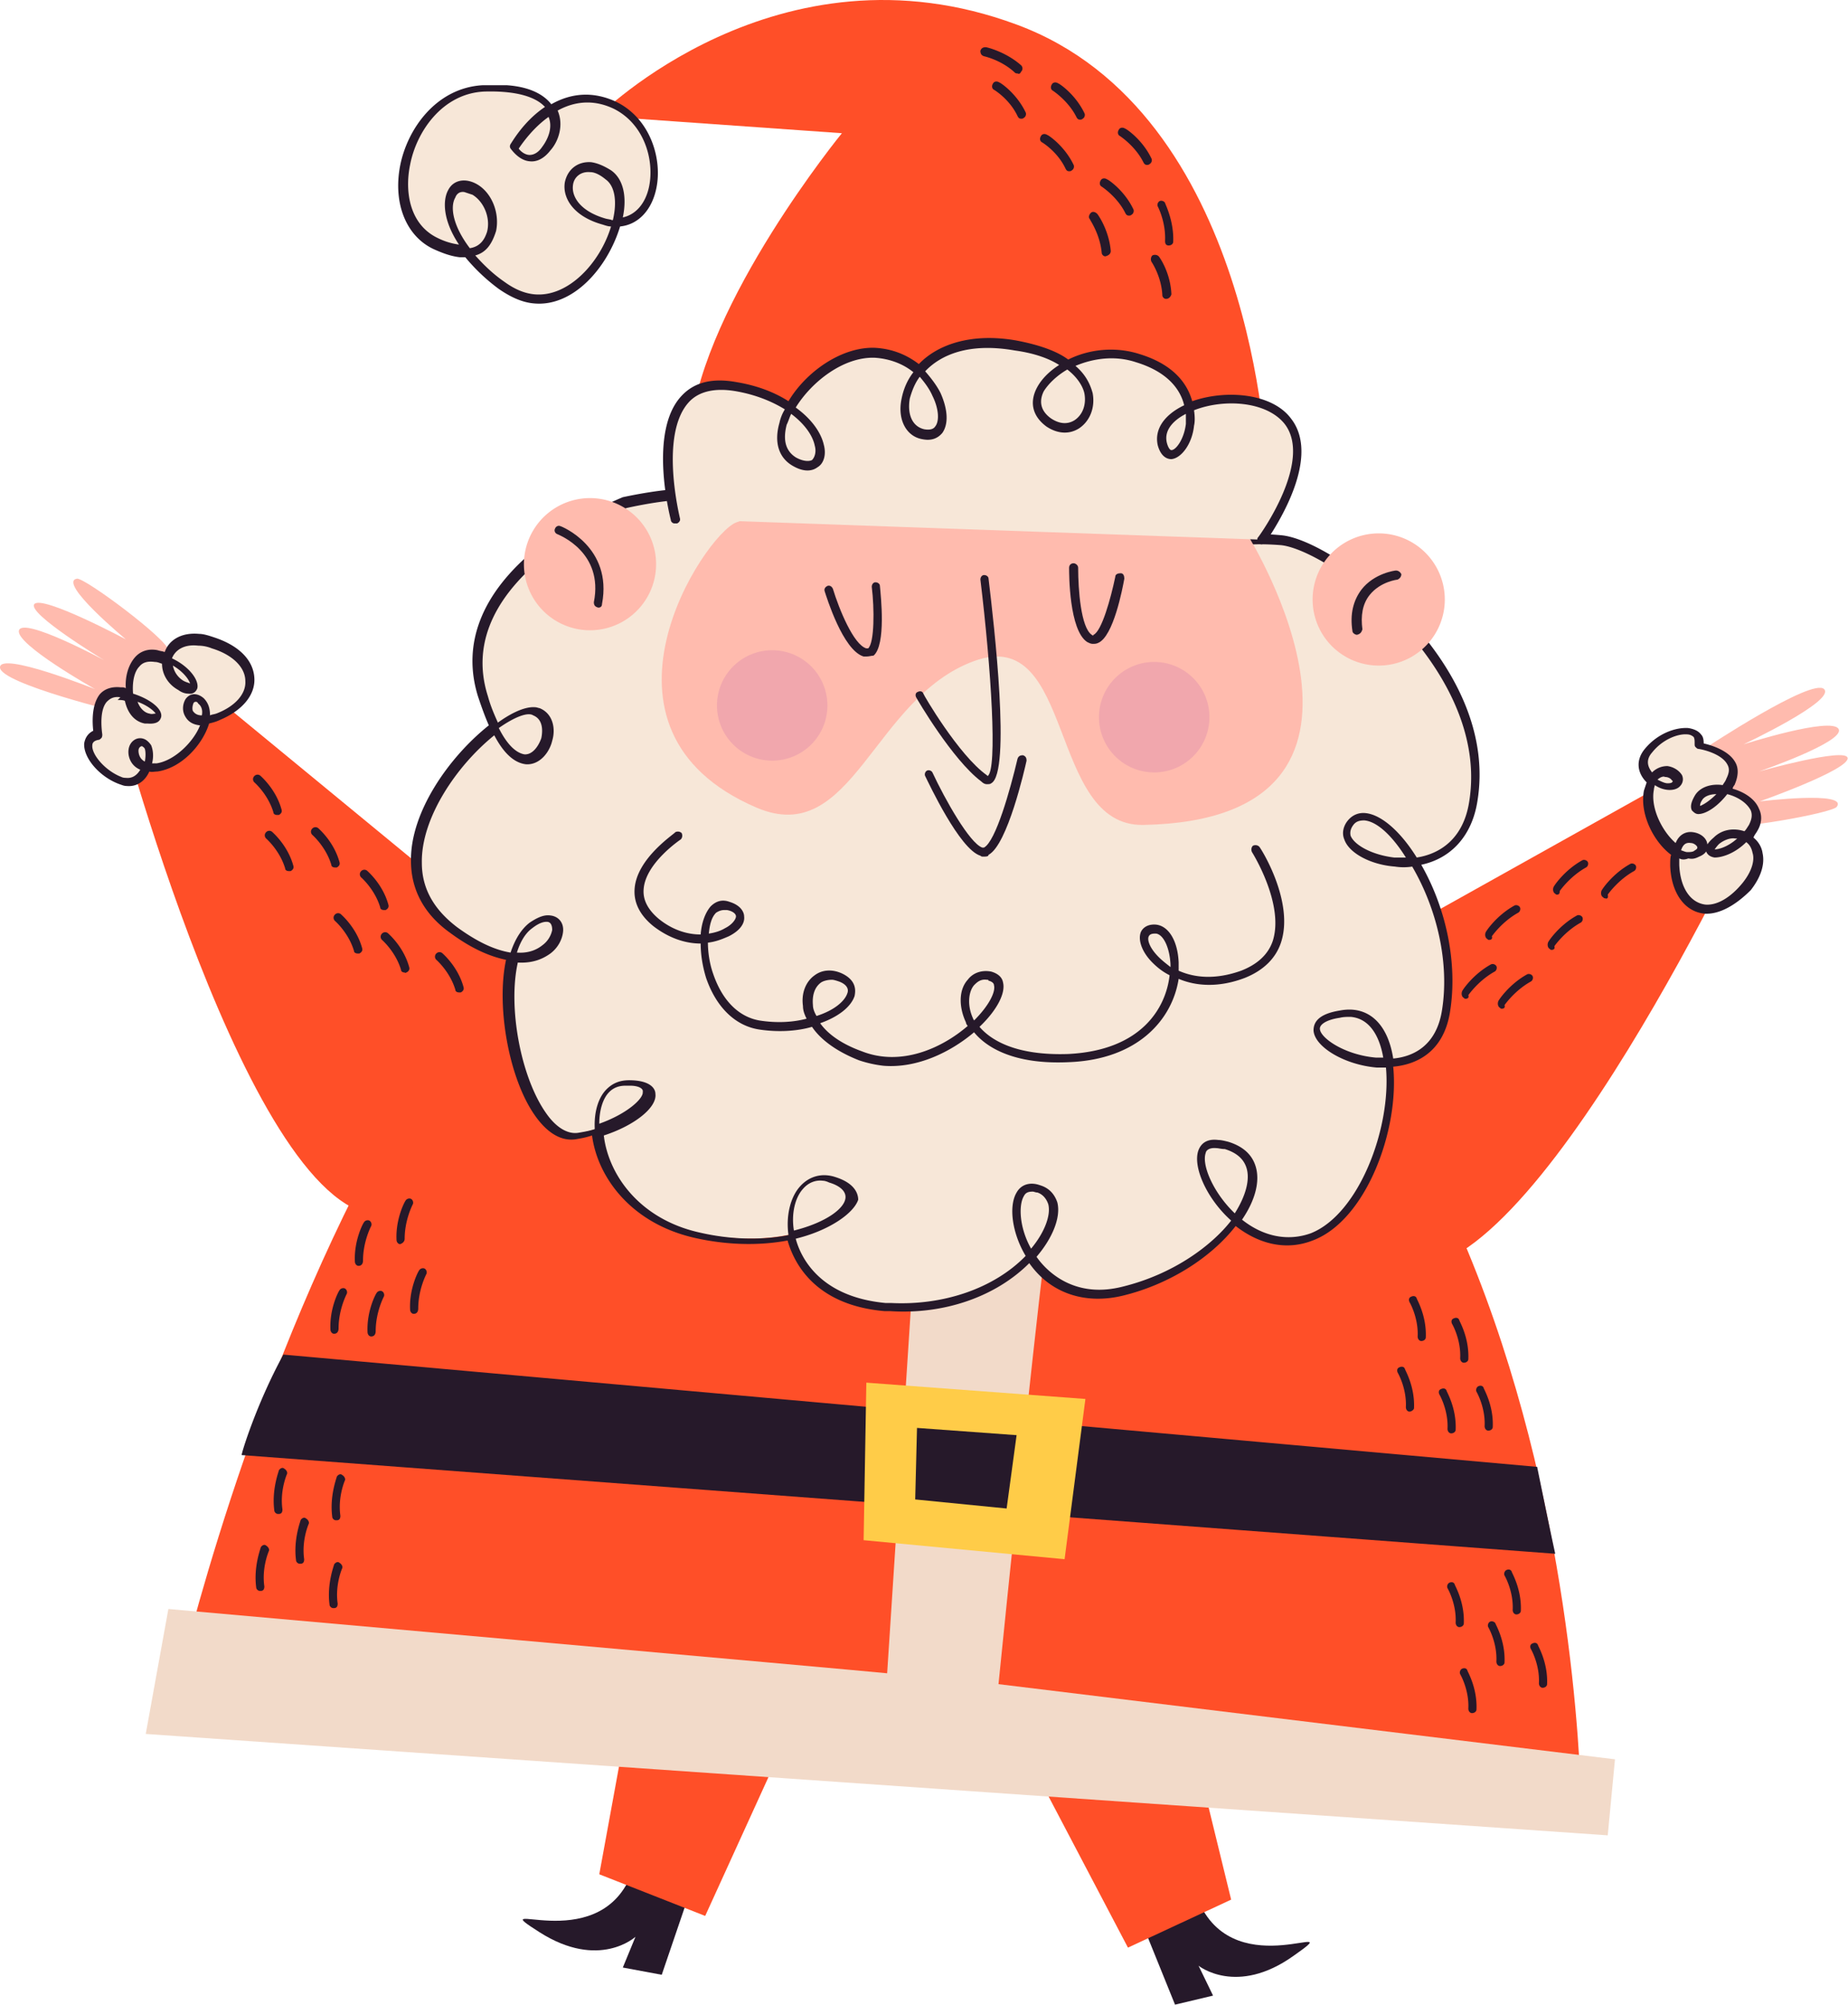
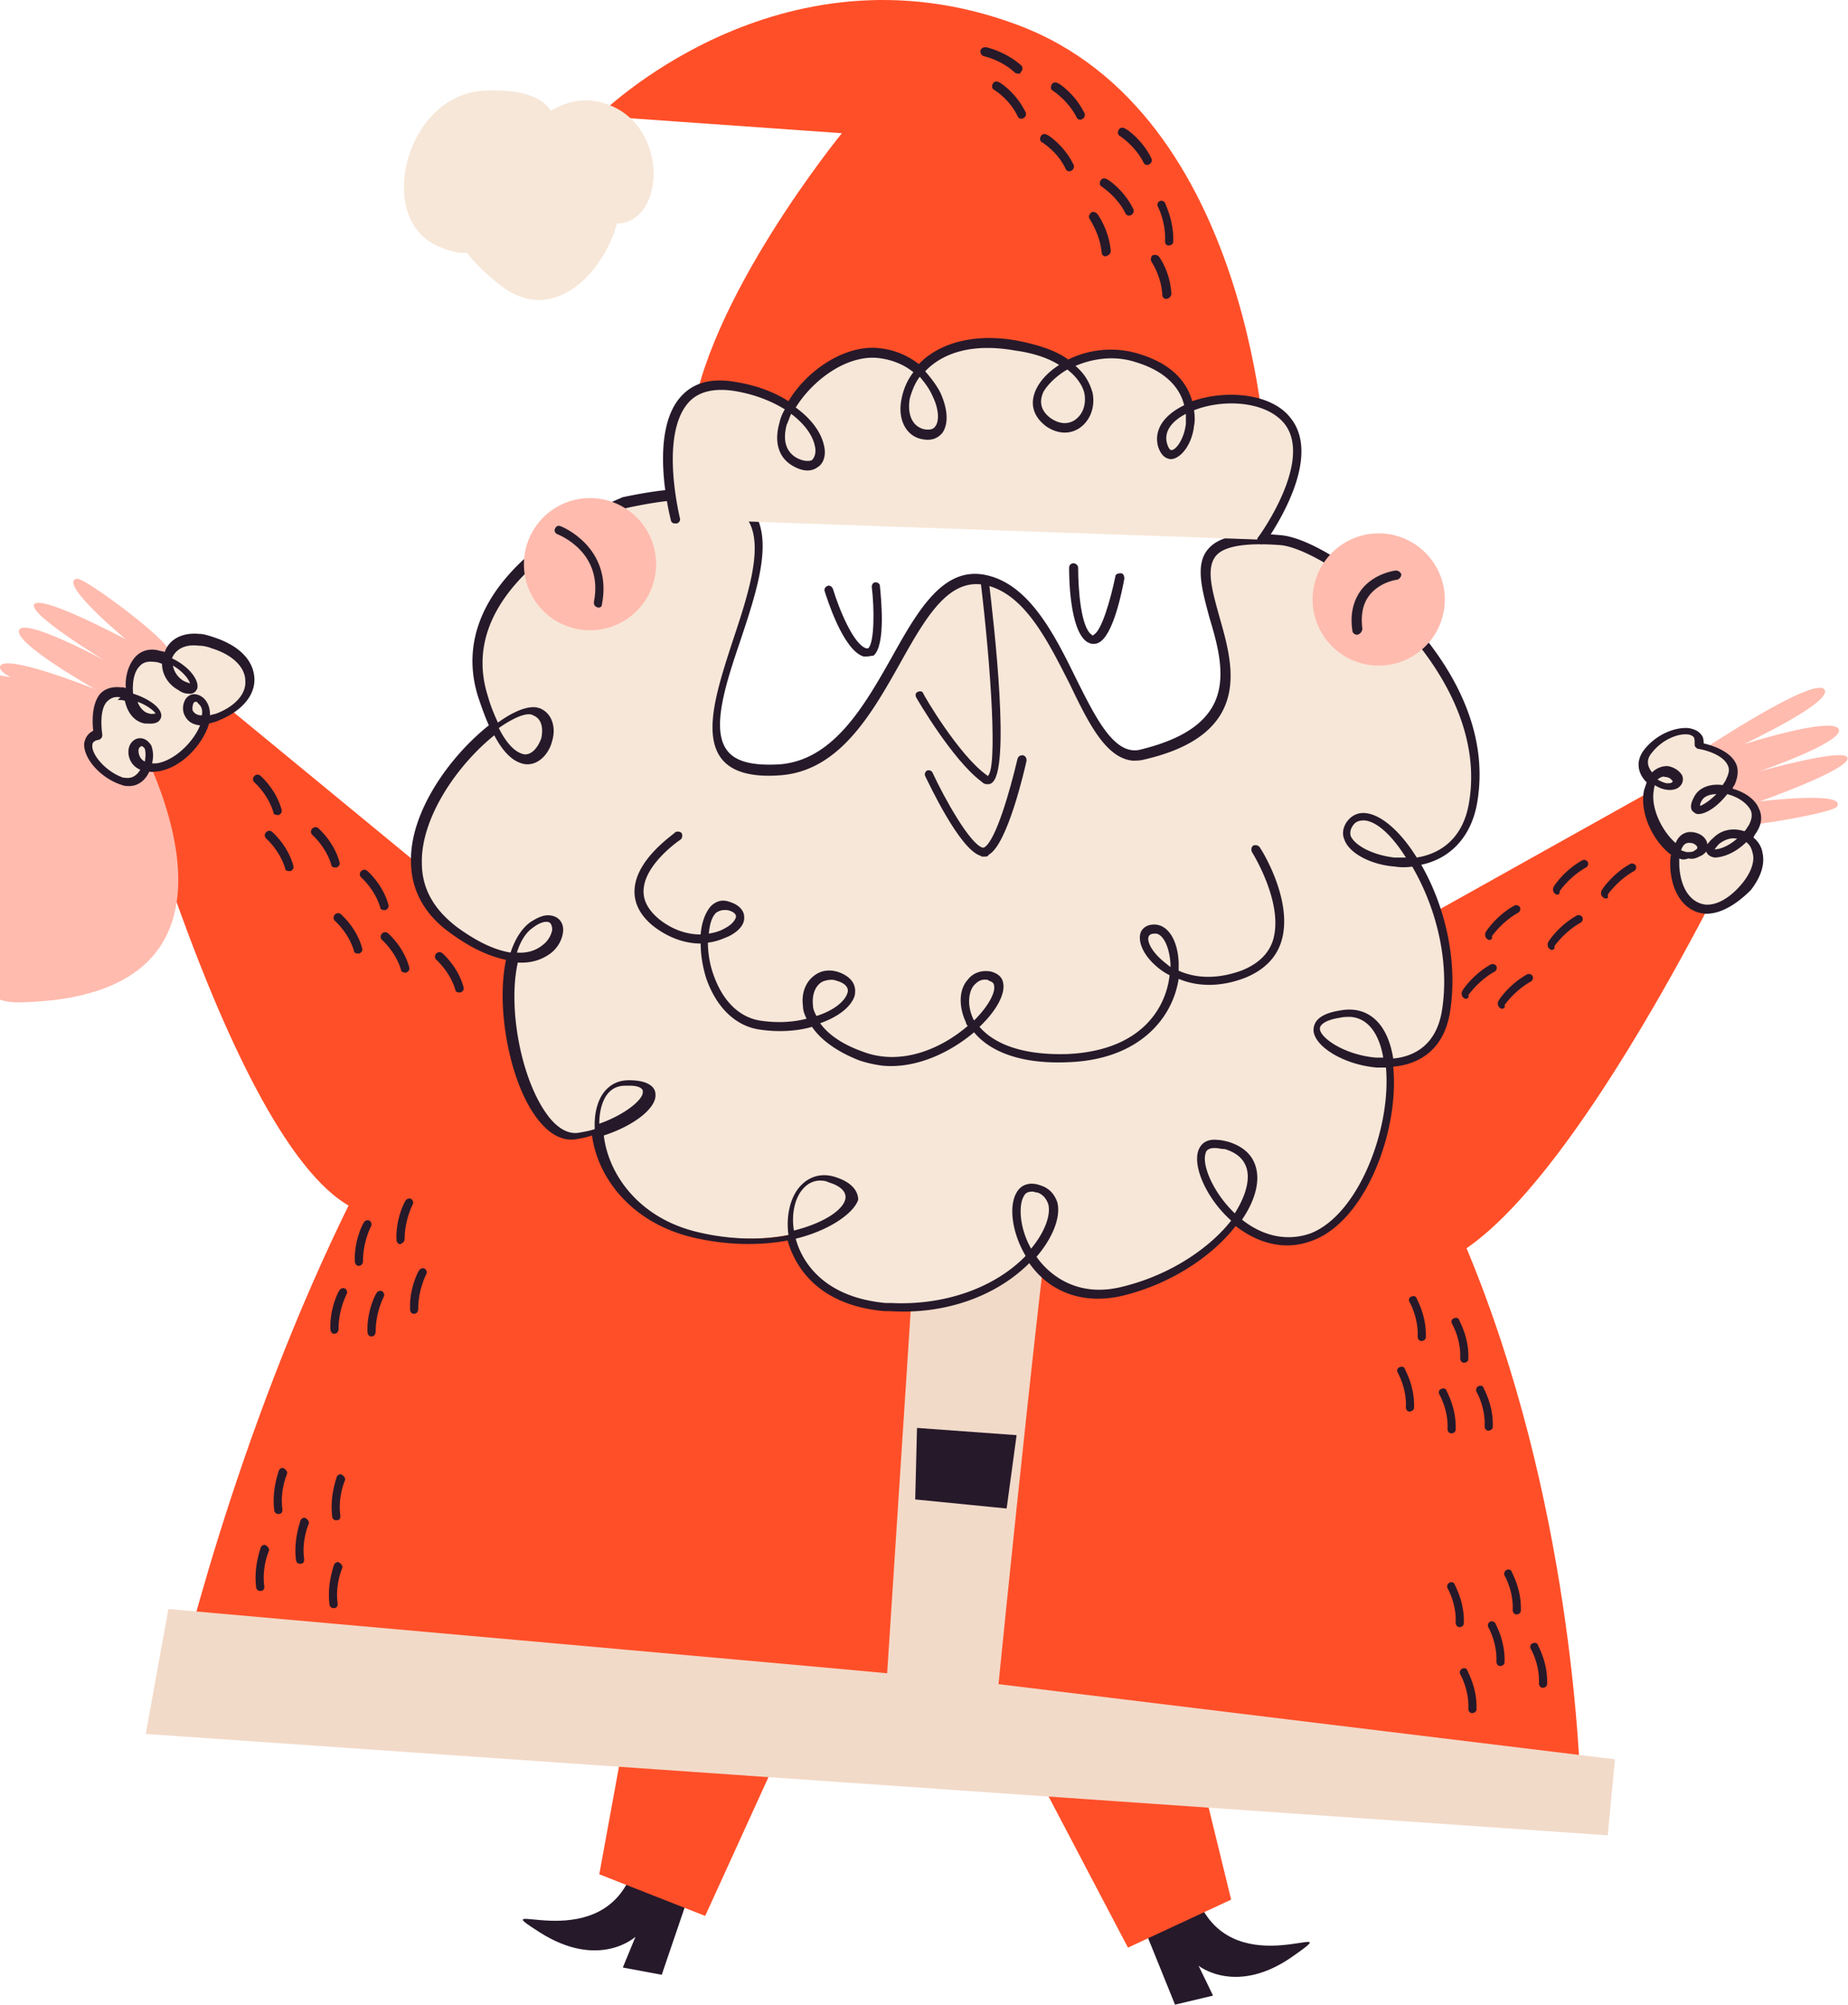
<svg xmlns="http://www.w3.org/2000/svg" width="260" height="282" fill="none" viewBox="0 0 260 282">
  <path fill="#FF4F28" d="M77.818 137.187 22.415 91.591l-6.368 7.133S35.15 171.958 54 170.939l23.817-33.752Zm101.764 3.567 62.662-35.025 4.968 8.151s-31.841 68.776-50.054 64.318l-17.576-37.444Z" />
  <path fill="#26192A" d="M160.733 270.665 165.318 282l5.349-1.274-2.038-4.203s5.35 4.331 13.374-1.401c8.151-5.731-7.897 4.203-13.246-7.387l-8.024 2.93Z" />
  <path fill="#FF4F28" d="m166.336 239.079 6.878 28.147-14.519 6.75-13.246-25.218 20.887-9.679Z" />
  <path fill="#26192A" d="m97.05 266.207-3.948 11.59-5.476-1.019 1.783-4.33s-5.095 4.712-13.5-.637c-8.407-5.349 8.023 3.693 12.863-8.024l8.278 2.42Z" />
  <path fill="#FF4F28" d="m89.536 235.13-5.222 28.53 14.901 5.858 11.845-25.982-21.524-8.406Z" />
  <path fill="#FF4F28" d="m24.58 238.569 197.923 17.703s.764-129.911-91.829-148.251C56.804 93.374 24.58 238.569 24.58 238.569Z" />
  <path fill="#F2DAC9" d="m130.038 155.019-5.222 80.366c-3.566-.382-101.127-9.043-101.127-9.043l-3.184 17.577 205.692 14.264 1.019-10.698-86.735-10.571s7.77-77.565 9.171-79.221c1.273-1.783-19.614-2.674-19.614-2.674Z" />
  <path fill="#FF4F28" d="M178.181 65.227s-1.655-49.417-35.152-61.771C109.405-9.026 84.187 16.319 84.187 16.319l34.261 2.42s-19.36 23.69-21.27 41.393c0 0 27.256 10.444 81.003 5.095Z" />
  <path fill="#F7E7D8" d="M87.752 70.576S62.28 80.51 67.757 97.832c5.477 17.321 12.355 4.076 7.642 2.038-4.712-2.038-26.874 19.741-11.717 30.694 15.156 10.954 17.958-5.604 10.953-.636-7.005 4.967-1.656 30.949 6.496 29.548 8.15-1.401 14.01-7.387 7.004-7.515-7.004-.127-6.24 17.704 9.68 21.398 16.048 3.693 27.256-5.222 19.105-7.77-8.152-2.547-9.935 17.194 8.406 18.213 18.213 1.019 27.383-14.519 20.887-16.684-6.495-2.165-2.929 17.958 11.845 14.392 14.774-3.566 23.69-17.576 14.52-20.506-9.171-2.929.509 17.194 11.972 12.737 11.462-4.458 15.793-33.497 3.948-31.332-11.972 2.165 12.736 14.647 15.029-.637 2.292-15.283-9.298-30.949-13.373-26.364-4.076 4.713 14.901 11.081 17.194-3.057 3.057-19.36-20.124-36.17-27.001-36.808-26.619-2.42 8.788 23.435-19.742 30.185-8.278 1.911-10.571-22.16-22.034-24.58-11.335-2.42-13.627 25.345-28.656 26.746-28.275 2.674 21.396-46.87-22.163-37.318Z" />
  <path fill="#26192A" d="M124.434 184.439c-10.189-.891-12.864-7.26-13.628-9.934-4.075.764-8.66.637-13.118-.382-8.916-2.038-13.628-8.534-14.392-14.392-.764.254-1.401.382-2.165.509-2.038.382-4.076-.764-5.86-3.311-3.693-5.222-5.476-15.411-4.075-21.907-2.42-.509-4.967-1.656-7.896-3.821-3.566-2.547-5.477-5.986-5.477-10.062-.127-6.877 5.35-14.646 10.953-19.104-.51-1.146-1.019-2.547-1.528-4.076-2.293-7.387.51-14.52 8.151-20.76 5.732-4.712 11.972-7.132 12.227-7.26 4.84-1.02 8.66-1.4 11.59-1.146 3.312.255 5.604 1.4 6.878 3.31 2.674 4.077.382 11.082-1.911 17.96-2.037 5.986-4.075 12.227-2.037 15.283 1.146 1.783 3.693 2.42 7.641 2.166 7.515-.637 11.845-8.28 15.666-15.03 3.694-6.622 7.26-12.863 13.246-11.59 6.113 1.274 9.68 8.407 12.736 14.647 2.802 5.604 5.35 10.699 8.916 9.935 5.222-1.274 8.533-3.184 10.189-5.986 2.165-3.694.891-8.406-.382-12.61-1.019-3.82-2.038-7.386-.255-9.552 1.528-1.91 4.84-2.547 10.316-2.037 4.586.382 14.138 6.622 20.633 14.9 4.076 5.223 8.534 13.247 7.005 22.544-.764 4.84-3.693 8.024-7.896 8.916 3.566 6.241 5.094 13.883 4.075 20.505-.891 6.114-5.094 7.642-8.023 7.897.891 8.915-3.821 21.652-11.336 24.454-3.566 1.401-7.387.637-10.826-2.038-3.566 4.585-9.552 8.279-15.92 9.807-5.349 1.274-10.189-.382-13.119-4.585-4.712 4.712-11.972 7.26-19.614 6.75h-.764Zm-12.481-10.189c.636 2.42 3.184 8.151 12.609 9.043h.764c7.387.382 14.519-2.038 18.977-6.623-1.911-3.184-2.42-7.005-1.274-8.915.637-1.147 1.911-1.529 3.312-1.019 1.273.382 2.038 1.273 2.42 2.42.509 2.037-.637 4.967-2.93 7.641 1.147 1.656 3.694 4.203 7.769 4.585 1.401.128 2.802 0 4.331-.382 7.26-1.783 12.609-5.858 15.283-9.297-3.438-3.057-5.476-7.642-4.585-9.935.255-.636.892-1.655 2.802-1.401.382 0 .892.128 1.401.255 2.038.637 3.312 1.783 3.821 3.439.637 2.038 0 4.712-1.91 7.514 3.057 2.42 6.495 3.057 9.679 1.911 6.751-2.675 11.336-14.774 10.572-23.308h-1.274c-4.585-.382-8.788-2.929-8.915-5.222 0-1.018.509-2.292 3.693-2.802 3.948-.764 6.75 1.784 7.515 6.751 2.802-.255 6.113-1.783 6.877-6.878 1.019-6.495-.637-14.01-4.203-20.123a7.733 7.733 0 0 1-2.42 0c-3.439-.255-6.495-1.911-7.132-3.821-.382-.892-.127-1.911.509-2.675.637-.764 1.529-1.146 2.548-1.019 2.165.255 4.839 2.547 7.132 6.241 2.547-.382 6.496-2.038 7.387-7.897 1.401-8.788-2.929-16.557-6.75-21.524-6.623-8.533-15.921-14.137-19.742-14.52-4.967-.381-8.023.128-9.17 1.529-1.401 1.783-.509 4.84.51 8.533 1.273 4.458 2.674 9.425.254 13.628-1.783 3.057-5.349 5.222-10.953 6.496-.509.127-1.019.127-1.528.127-3.694-.382-6.114-5.094-8.788-10.698-3.057-5.987-6.368-12.864-11.972-14.01-5.095-1.02-8.279 4.457-11.973 11.08-3.948 7.005-8.406 14.902-16.557 15.666-4.458.382-7.387-.51-8.788-2.675-2.293-3.566-.255-9.807 1.91-16.43 2.166-6.495 4.331-13.246 2.038-16.812-2.038-3.184-7.769-3.693-17.066-1.655-.128.127-24.836 9.807-19.487 26.49.382 1.402.892 2.549 1.4 3.695 1.402-1.019 3.567-2.293 5.223-2.165.255 0 .51.127.637.127 1.91.764 2.292 2.929 1.783 4.585-.382 1.656-1.783 3.439-3.694 3.312-1.146-.128-2.802-.892-4.457-4.076-5.222 4.203-10.317 11.59-10.19 17.958 0 3.694 1.783 6.623 4.968 9.043 2.802 2.038 5.222 3.184 7.514 3.566.637-1.91 1.528-3.311 2.675-4.203 1.146-.764 2.037-1.146 2.929-1.019 1.146.128 1.91 1.019 1.783 2.293-.127 1.146-.764 2.292-1.783 3.057-.892.636-2.293 1.401-4.585 1.273-1.401 6.241.382 16.048 3.948 21.143 1.401 2.037 3.057 3.056 4.585 2.802.764-.128 1.529-.255 2.293-.51-.128-2.42.51-4.458 1.656-5.604.891-.891 1.91-1.274 3.184-1.274 2.929 0 3.693 1.147 3.693 1.911.255 1.91-2.93 4.458-7.26 5.859.637 5.476 4.968 11.717 13.374 13.628 4.33 1.018 8.788 1.146 12.609.382-.382-2.675.254-5.35 1.655-6.878 1.274-1.401 3.057-1.91 4.968-1.274 2.802.892 3.184 2.42 3.184 3.184-.637 1.911-4.076 4.331-8.788 5.477Zm3.82-8.151c-1.018-.128-2.037.255-2.802 1.146-1.146 1.274-1.655 3.566-1.273 5.859 4.585-1.146 7.26-3.184 7.26-4.713 0-1.146-1.401-1.783-2.293-2.037-.255-.128-.637-.255-.892-.255Zm29.549 1.528c-.637 0-1.019.128-1.274.637-.764 1.274-.637 4.458 1.019 7.387 1.911-2.292 2.802-4.712 2.42-6.241-.255-.764-.764-1.401-1.528-1.655-.255 0-.51-.128-.637-.128Zm25.855-6.113c-1.274-.128-1.529.509-1.529.637-.637 1.655 1.019 5.604 4.076 8.533 1.528-2.42 2.165-4.713 1.656-6.368-.382-1.274-1.401-2.165-3.057-2.675-.51 0-.892-.127-1.146-.127Zm-82.532-8.788h-.637c-.891 0-1.656.254-2.292.891-.892.892-1.401 2.547-1.401 4.458 3.948-1.401 6.24-3.566 6.113-4.458.127-.509-.637-.891-1.783-.891Zm101.381-9.68c-.509 0-1.018 0-1.528.127-1.783.255-2.802.892-2.802 1.529 0 1.273 3.439 3.693 7.897 4.075h1.019c-.383-2.292-1.529-5.476-4.586-5.731ZM76.928 129.673c-.255 0-.892 0-2.038.891-.892.637-1.656 1.783-2.165 3.439 1.783.128 2.929-.509 3.566-1.019a3.529 3.529 0 0 0 1.4-2.165c0-.509-.127-1.146-.763-1.146Zm115.009-14.265c-.637 0-1.146.127-1.528.637-.383.509-.51 1.019-.383 1.528.51 1.274 2.93 2.675 6.114 3.057h1.656c-1.911-3.057-4.076-5.095-5.859-5.222Zm-121.76-12.991c1.529 3.057 2.93 3.566 3.567 3.694 1.146.127 2.037-1.147 2.42-2.293.254-1.274.127-2.675-1.147-3.184-.764-.51-2.675.255-4.84 1.783Z" />
-   <path fill="#FFBBAE" d="M239.953 105.219s15.029-9.935 16.684-8.28c1.656 1.657-11.335 7.77-11.335 7.77s12.354-3.948 13.373-2.165c1.019 1.783-11.208 5.986-11.208 5.986s12.227-3.439 12.482-1.91c.254 1.656-12.355 6.113-12.355 6.113s12.482-1.528 10.826.764c-.636.892-15.028 3.439-16.175 2.548-1.146-1.019-2.292-10.826-2.292-10.826Zm-222.505-4.84S0 96.176 0 93.884c0-2.293 13.373 3.056 13.373 3.056S2.037 90.572 2.674 88.662c.637-1.91 11.972 4.203 11.972 4.203s-10.953-6.623-9.807-7.897c1.147-1.273 12.864 4.967 12.864 4.967s-9.68-8.023-6.878-8.533c1.147-.127 12.737 8.533 12.864 10.062.127 1.528-6.241 8.915-6.241 8.915Zm158.186-24.963s24.708 39.865-14.774 40.629c-13.501.255-9.553-28.275-23.817-23.053-14.265 5.222-17.067 26.364-30.568 20.633-25.6-10.953-7.387-38.337-2.929-40.12 4.458-1.783 47.379-10.697 72.088 1.91Z" />
+   <path fill="#FFBBAE" d="M239.953 105.219s15.029-9.935 16.684-8.28c1.656 1.657-11.335 7.77-11.335 7.77s12.354-3.948 13.373-2.165c1.019 1.783-11.208 5.986-11.208 5.986s12.227-3.439 12.482-1.91c.254 1.656-12.355 6.113-12.355 6.113s12.482-1.528 10.826.764c-.636.892-15.028 3.439-16.175 2.548-1.146-1.019-2.292-10.826-2.292-10.826Zm-222.505-4.84S0 96.176 0 93.884c0-2.293 13.373 3.056 13.373 3.056S2.037 90.572 2.674 88.662c.637-1.91 11.972 4.203 11.972 4.203s-10.953-6.623-9.807-7.897c1.147-1.273 12.864 4.967 12.864 4.967s-9.68-8.023-6.878-8.533c1.147-.127 12.737 8.533 12.864 10.062.127 1.528-6.241 8.915-6.241 8.915Zs24.708 39.865-14.774 40.629c-13.501.255-9.553-28.275-23.817-23.053-14.265 5.222-17.067 26.364-30.568 20.633-25.6-10.953-7.387-38.337-2.929-40.12 4.458-1.783 47.379-10.697 72.088 1.91Z" />
  <path fill="#26192A" d="M138.826 110.314c-.254 0-.509-.128-.764-.382-4.075-3.057-9.043-11.59-9.17-11.845-.127-.255-.127-.637.255-.764.255-.128.637-.128.764.254 0 .128 4.967 8.661 8.915 11.463l.128.127c1.401-.891.509-15.028-1.019-27.637 0-.383.255-.637.509-.637.382 0 .637.254.637.51.764 6.367 3.184 27.255.382 28.783-.127.128-.382.128-.637.128Z" />
  <path fill="#26192A" d="M138.316 120.503c-.127 0-.254 0-.382-.128-2.929-.891-7.259-10.189-7.769-11.208-.127-.254 0-.636.255-.764.255-.127.637 0 .764.255 1.783 3.821 5.222 9.934 7.005 10.571h.255c1.656-.891 3.693-8.151 4.712-12.482.128-.382.382-.509.764-.509.383.127.51.382.51.764-.255 1.146-2.675 11.845-5.349 13.246 0 .255-.382.255-.765.255Zm-16.43-28.148h-.382c-2.929-.891-5.222-8.406-5.476-9.17-.128-.382.127-.637.382-.764.382-.128.636.127.764.382.891 2.93 2.929 7.896 4.712 8.406h.255c.892-.764.892-5.604.509-8.66 0-.383.255-.638.51-.638.382 0 .637.255.637.51.127 1.4.891 8.278-.892 9.807-.255 0-.637.127-1.019.127Zm31.841-1.782c-.255 0-.509-.128-.764-.255-2.547-1.656-2.547-9.552-2.547-10.444 0-.382.254-.637.636-.637.255 0 .637.255.637.637 0 3.057.382 8.406 1.911 9.425.127.127.254.127.254 0 1.147-.51 2.42-5.095 3.057-8.151 0-.382.382-.51.764-.51s.51.382.51.764c-.255 1.4-1.529 8.152-3.694 9.043-.255.128-.509.128-.764.128Z" />
-   <path fill="#F1A7AD" d="M162.388 108.658a7.77 7.77 0 1 0 0-15.54 7.77 7.77 0 0 0 0 15.54Zm-53.747-1.656a7.762 7.762 0 0 0 7.769-7.77 7.768 7.768 0 1 0-14.947 2.973 7.773 7.773 0 0 0 7.178 4.797Z" />
  <path fill="#F7E7D8" d="M94.887 72.996S89.41 51.726 103.42 54.4c14.01 2.547 13.882 13.755 8.278 10.444-5.731-3.312 2.802-15.538 11.336-15.284 9.17.255 12.354 12.482 6.877 11.463-5.476-1.02-2.802-15.156 12.992-12.482 15.793 2.675 10.316 14.775 4.712 10.826-5.604-3.948 3.694-11.845 12.482-9.043 13.245 4.203 4.839 17.959 3.438 12.1-1.401-5.986 13.119-8.915 17.704-3.184 4.585 5.73-3.566 16.685-3.566 16.685" />
  <path fill="#26192A" d="M94.885 73.633c-.254 0-.51-.255-.51-.51-.126-.51-3.183-12.481 1.529-17.45 1.783-1.91 4.331-2.546 7.77-1.91 3.056.51 5.476 1.529 7.259 2.676 2.42-4.076 7.387-7.642 12.1-7.515 2.547.128 4.585 1.02 6.241 2.293 2.547-2.675 7.259-4.458 13.755-3.312 3.311.637 5.731 1.529 7.26 2.675 2.802-1.401 6.495-1.91 10.061-.764 4.968 1.528 6.751 4.33 7.387 6.623 4.713-1.656 11.208-1.147 13.883 2.42 4.713 5.986-3.311 16.939-3.566 17.448-.255.255-.637.382-.892.128-.254-.255-.382-.637-.127-.892.127-.127 7.769-10.698 3.694-15.92-2.548-3.184-8.534-3.566-12.737-1.91.128.89.128 1.655 0 2.164-.255 2.548-1.783 4.586-3.184 4.713-.382 0-1.401-.127-1.91-1.91-.51-2.166.764-4.203 3.566-5.605 0 0 .127 0 .127-.127-.509-2.038-2.165-4.585-6.75-5.986-3.057-1.02-6.114-.51-8.533.51 1.655 1.4 2.165 2.929 2.419 3.82.383 2.038-.382 3.949-1.91 4.968-1.401.89-3.057.764-4.585-.255-1.911-1.401-2.42-3.312-1.401-5.35.637-1.273 1.783-2.42 3.184-3.31-1.401-.892-3.439-1.657-6.241-2.04-6.495-1.145-10.444.638-12.609 2.93.892 1.02 1.656 2.039 2.165 3.057 1.019 2.293 1.147 4.33.255 5.604-.637.765-1.528 1.147-2.802.892-2.292-.382-3.566-2.802-2.929-5.731.254-1.274.764-2.548 1.655-3.694-1.401-1.146-3.311-1.91-5.476-2.038-4.331-.127-8.788 3.312-11.081 7.005 2.293 1.656 3.566 3.566 3.948 5.222.383 1.4 0 2.675-.891 3.184-.51.382-1.656.892-3.566-.255-1.911-1.146-2.548-3.31-1.783-5.986a5.998 5.998 0 0 1 .764-1.91c-1.656-1.02-3.948-2.038-6.878-2.547-2.929-.51-5.222 0-6.623 1.528C92.72 61.15 95.65 72.74 95.65 72.869c.127.382-.128.636-.382.764h-.383Zm16.43-15.411c-.254.51-.382 1.019-.636 1.528-.383 1.529-.51 3.439 1.273 4.585.892.51 1.783.637 2.293.382.382-.382.637-1.146.382-2.038-.255-1.273-1.274-2.93-3.312-4.457ZM129.401 53c-.764 1.019-1.146 2.165-1.401 3.057-.382 2.292.382 3.948 2.038 4.33.764.127 1.273 0 1.528-.382.637-.764.51-2.547-.382-4.33-.382-.892-1.019-1.784-1.783-2.675Zm37.445 5.222c-1.274.637-3.184 2.038-2.675 4.075.128.51.382 1.02.637 1.02.637 0 1.783-1.53 2.038-3.694v-1.401Zm-16.685-6.241c-1.528.892-2.674 2.038-3.311 3.057-.51 1.019-.764 2.547 1.019 3.82 1.146.765 2.292.892 3.311.255 1.146-.764 1.656-2.165 1.401-3.693-.127-.764-.764-2.165-2.42-3.44Z" />
  <path fill="#FFBBAE" d="M82.913 88.662a9.297 9.297 0 1 0 .193-18.594 9.297 9.297 0 0 0-.193 18.594Zm111.061 4.967a9.296 9.296 0 0 0 7.73-14.464 9.293 9.293 0 0 0-9.545-3.955 9.303 9.303 0 0 0-7.305 7.306 9.294 9.294 0 0 0 3.954 9.545 9.298 9.298 0 0 0 5.166 1.568Z" />
  <path fill="#F7E7D8" d="M72.215 21.032s5.73-9.934 14.137-5.986c8.406 3.948 6.878 18.468-1.4 16.175-8.28-2.293-4.968-10.444.636-6.623 5.604 3.82-4.203 23.817-15.03 15.666-10.825-8.28-7.895-15.793-3.692-13.246 4.076 2.675 3.31 11.59-5.477 7.514-8.66-4.075-4.203-21.27 6.75-21.78 10.954-.51 11.08 5.223 8.788 8.407-2.547 3.057-4.712-.127-4.712-.127Z" />
-   <path fill="#26192A" d="M75.145 42.684c-1.656-.128-3.312-.892-4.968-2.038a26.519 26.519 0 0 1-4.712-4.458H64.7c-1.146-.127-2.293-.51-3.694-1.146-3.82-1.783-5.731-6.37-4.712-11.718 1.019-5.222 5.094-10.953 11.59-11.335h3.439c3.566.255 5.349 1.528 6.24 2.675 2.93-1.656 5.987-1.784 9.043-.383 4.84 2.293 6.623 8.024 5.732 12.227-.637 3.057-2.547 5.095-5.095 5.35-1.783 5.858-6.622 11.335-12.1 10.826Zm-8.28-6.75c1.147 1.273 2.42 2.547 4.077 3.693 1.4 1.019 2.802 1.655 4.33 1.783 4.713.382 9.17-4.458 10.699-9.552-.382 0-.765-.128-1.147-.255-4.203-1.146-5.731-3.821-5.35-5.986.383-1.783 1.784-2.93 3.695-2.802.89.127 1.783.51 2.802 1.146 1.655 1.146 2.292 3.566 1.655 6.623 1.783-.382 3.184-1.91 3.694-4.33.764-3.694-.637-8.79-4.967-10.954-2.675-1.273-5.35-1.146-7.897.255.892 2.038.127 4.33-1.02 5.604-.89 1.146-1.91 1.656-2.93 1.528-1.527-.127-2.545-1.655-2.673-1.783-.127-.254-.127-.382 0-.637.128-.127 1.783-3.184 4.84-5.221-1.4-1.53-4.33-2.293-8.533-2.166-5.86.255-9.553 5.604-10.444 10.317-.764 3.693-.127 8.406 3.948 10.316a9.549 9.549 0 0 0 2.93.892c-2.293-3.44-2.293-6.24-1.53-7.642.765-1.528 2.548-1.783 4.204-.764 2.038 1.274 3.057 4.076 2.547 6.495-.636 2.038-1.528 3.057-2.93 3.44Zm-1.527-8.916c-.764-.128-1.147.382-1.274.764-.764 1.274-.382 3.948 2.038 7.132 1.656-.254 2.165-1.528 2.42-2.292.51-1.91-.382-4.203-2.038-5.222l-1.146-.382Zm17.703-2.802c-1.4-.128-2.292.764-2.42 1.783-.254 1.656 1.02 3.693 4.458 4.712.382.128.764.128 1.019.255h.127c.637-2.675.255-4.84-1.02-5.731-.763-.637-1.527-1.02-2.164-1.02Zm-10.062-3.312c.255.382.892.892 1.529.892.637 0 1.273-.382 1.783-1.146.764-1.02 1.528-2.675.89-4.203-2.164 1.528-3.692 3.693-4.202 4.457ZM39.865 190.553l176.399 15.793s1.783 8.788 2.547 12.227L34.006 204.69c-.127 0 2.038-7.132 5.859-14.137Z" />
-   <path fill="#FFCC48" d="m121.887 194.501 30.822 2.293-2.929 22.543-28.275-2.674.382-22.162Z" />
  <path fill="#26192A" d="m129.017 200.869 14.01 1.019-1.401 10.317-12.863-1.274.254-10.062Z" />
  <path fill="#F7E7D8" d="M13.882 103.308s-1.274-6.368 3.184-5.86c4.585.51 7.26 3.95 3.821 3.44-3.439-.509-3.566-9.552 1.274-8.66 4.84.89 7.005 5.858 3.44 4.075-3.568-1.783-2.294-8.151 4.584-5.986 6.877 2.165 6.75 8.024.636 10.317-5.986 2.42-4.712-4.458-2.42-2.293 2.293 2.165-1.783 8.661-6.24 9.298-4.458.636-3.82-4.076-2.038-3.439 1.783.637.637 6.75-3.184 5.349-3.694-1.146-6.114-5.604-3.057-6.241Z" />
  <path fill="#26192A" d="M17.83 110.568c-.382 0-.637-.127-1.02-.255-2.801-1.019-5.093-3.693-4.966-5.731.127-.764.51-1.401 1.274-1.783-.128-1.146-.255-3.566.89-5.095.638-.764 1.657-1.146 2.93-1.02h.128c.255 0 .382 0 .637.129-.128-1.656.382-3.312 1.273-4.33.764-.892 1.91-1.274 3.184-1.02.382.128.637.128 1.02.255.509-1.528 2.165-2.802 4.84-2.547.636 0 1.4.255 2.164.51 3.44 1.146 5.477 3.184 5.604 5.73.128 2.42-1.783 4.586-4.84 5.86-.51.254-1.018.382-1.528.509-.891 2.929-3.82 6.241-7.26 6.75-.382 0-.891.128-1.146 0-.637 1.401-1.783 2.165-3.184 2.038Zm-.892-12.482c-.891-.127-1.4.128-1.91.637-1.02 1.147-.764 3.694-.637 4.585 0 .128 0 .382-.127.51-.128.127-.255.255-.382.255-.764.127-.892.509-.892.764-.127 1.273 1.783 3.566 4.076 4.457.255.128.51.128.637.128 1.019.127 1.655-.51 2.037-1.146-1.273-.51-1.783-1.784-1.655-2.802.127-1.147 1.146-1.911 2.165-1.529.382.128.764.51 1.019.892.255.637.382 1.528.127 2.547h.637c2.547-.382 5.222-3.057 6.114-5.349-1.401-.128-1.91-.892-2.166-1.401-.382-.764-.254-1.656.128-2.293.637-.891 1.655-.891 2.547-.127.637.637.892 1.4.892 2.42.254-.128.509-.128.89-.255 2.676-1.02 4.204-2.802 4.077-4.585 0-1.91-1.783-3.694-4.713-4.585a5.11 5.11 0 0 0-1.91-.382c-2.165-.255-3.312.764-3.694 1.783 2.42 1.146 3.82 3.056 3.566 4.203-.127.382-.51.89-1.273.764-.382 0-.892-.127-1.401-.51-1.401-.764-2.293-2.165-2.293-3.693-.382-.127-.637-.255-1.02-.255-.89-.127-1.654 0-2.164.637-.764.764-1.02 2.293-.891 3.82 2.42.765 4.203 2.166 3.948 3.312-.128.383-.382 1.019-1.91.892h-.383c-1.4-.255-2.42-1.401-2.802-3.184-.254-.127-.637-.127-1.02-.127l.383-.383Zm3.057 6.878c-.255 0-.51.255-.51.637s.128 1.146.892 1.528c.128-.637.128-1.401 0-1.783-.127-.255-.254-.255-.382-.382Zm-.637-6.24c.255.763.892 1.528 1.656 1.655.382.127.637 0 .892 0-.255-.382-1.147-1.145-2.548-1.655Zm8.152 0s-.128 0-.255.127c-.127.254-.255.764-.127 1.146.254.382.636.637 1.273.637.128-.637 0-1.274-.51-1.656-.127-.255-.254-.254-.381-.254Zm-3.184-5.095a3.168 3.168 0 0 0 1.528 2.165c.51.255.764.255.892.382-.128-.51-.892-1.656-2.42-2.547Z" />
  <path fill="#F7E7D8" d="M238.934 104.837s6.496.891 4.331 5.094c-2.038 4.076-6.241 5.477-4.458 2.42 1.656-3.057 10.189-.127 7.642 4.203-2.548 4.203-7.897 4.585-4.967 1.783 2.929-2.674 8.406.637 4.075 6.368-4.458 5.604-9.807 3.567-9.934-2.929-.128-6.495 5.859-2.929 2.929-1.401-2.929 1.401-7.514-4.712-6.623-9.043.892-4.33 5.222-2.165 3.949-.764-1.274 1.528-6.496-1.783-3.949-4.84 2.42-3.184 7.515-3.948 7.005-.891Z" />
  <path fill="#26192A" d="M239.825 128.527c-2.802-.255-4.712-2.93-4.839-6.751 0-.637 0-1.146.127-1.528-2.42-1.783-4.458-5.731-3.821-9.043l.382-1.146c-1.401-1.401-1.528-3.184-.255-4.713 1.783-2.165 4.331-3.056 6.114-2.929.764.127 1.401.382 1.783.892.255.254.382.636.382 1.273 1.146.255 3.566 1.019 4.458 2.675.509.891.382 2.038-.128 3.184-.127.127-.254.382-.254.509 1.783.51 3.184 1.529 3.693 2.802.51 1.019.382 2.166-.255 3.184-.127.255-.382.51-.509.892.637.509 1.146 1.274 1.274 2.165.254 1.146.127 2.93-1.656 5.222-2.165 2.165-4.458 3.439-6.496 3.312Zm-3.566-7.77v.892c.128 3.184 1.529 5.349 3.694 5.604 1.655.127 3.566-1.019 5.222-3.057 1.528-1.91 1.655-3.439 1.401-4.203-.128-.637-.382-1.146-.892-1.528-1.528 1.528-3.311 2.165-4.458 2.165-.764-.127-1.019-.509-1.146-.764-.255-.637.127-1.274 1.019-2.038 1.146-1.146 2.802-1.401 4.33-.892.255-.254.382-.509.637-.891.382-.764.51-1.401.255-2.038-.51-1.019-1.783-1.91-3.312-2.292-1.273 1.655-2.929 2.802-4.075 2.802-.382 0-.637-.255-.892-.51-.254-.509-.127-1.146.382-2.038.637-1.146 2.165-1.783 3.949-1.528.127-.255.382-.51.509-.892.382-.764.509-1.401.127-2.037-.764-1.401-3.184-2.038-4.075-2.166-.128 0-.255-.127-.382-.254-.128-.128-.128-.255-.128-.51 0-.382 0-.637-.127-.891a1.369 1.369 0 0 0-.892-.382c-1.401-.128-3.566.764-4.967 2.547-1.019 1.146-.509 2.165 0 2.802a2.987 2.987 0 0 1 2.165-.892c.892.128 1.656.637 2.038 1.274a1.357 1.357 0 0 1-.254 1.528c-.637.764-2.293.764-3.567-.127 0 .127-.127.382-.127.637-.509 2.547 1.146 5.858 3.057 7.514.509-1.273 1.528-1.656 2.42-1.528 1.019.127 1.91.764 2.037 1.656.128.382.128 1.273-1.146 1.783-.509.254-.891.382-1.528.254-.637.255-1.019.128-1.274 0Zm.255-1.146c.382.127.637.255.891.255.255 0 .637 0 .892-.128.127-.127.509-.254.509-.509s-.509-.637-.891-.637c-.764-.127-1.146.255-1.401 1.019Zm7.642-1.656c-.764-.127-1.656.255-2.293.765-.382.382-.509.636-.637.764.637 0 1.911-.382 3.184-1.529h-.254Zm-2.675-6.24c-1.019 0-1.783.382-2.038.891-.254.382-.255.637-.255.764.383-.127 1.274-.637 2.293-1.655Zm-8.279-2.038c.51.254 1.019.509 1.401.509.128 0 .51 0 .637-.127.128-.128.128-.255 0-.255-.127-.255-.509-.509-1.019-.509-.127-.128-.636 0-1.019.382Zm-81.258-92.848c-.255 0-.382-.128-.509-.383-1.147-2.292-3.312-3.693-3.312-3.693-.255-.127-.382-.51-.127-.892.127-.254.509-.382.891-.127.128 0 2.42 1.528 3.694 4.203.127.255 0 .637-.255.764-.127.128-.255.128-.382.128Zm6.878 13.5c-.255 0-.383-.127-.51-.382-1.146-2.293-3.311-3.694-3.311-3.694-.255-.127-.382-.51-.128-.891.128-.255.51-.382.892-.127.127 0 2.42 1.528 3.693 4.203.128.254 0 .636-.254.764-.128.127-.255.128-.382.128Zm5.603 4.203c-.382 0-.509-.255-.509-.637.127-2.674-1.019-4.84-1.019-4.84-.128-.254 0-.636.254-.764.255-.127.637 0 .765.255 0 .127 1.273 2.547 1.146 5.477 0 .254-.255.509-.637.509Zm-.381 7.515c-.254 0-.509-.255-.509-.51-.127-2.674-1.528-4.712-1.528-4.712-.128-.255-.128-.637.127-.892.255-.127.637-.127.891.128.128.127 1.656 2.292 1.784 5.349-.128.382-.383.637-.765.637ZM47.124 122.03c-.255 0-.51-.127-.51-.382-.764-2.547-2.674-4.203-2.674-4.203a.625.625 0 0 1-.191-.446.617.617 0 0 1 .19-.445.612.612 0 0 1 .891 0c.129.127 2.166 1.91 2.93 4.712.128.382-.127.637-.382.764h-.254Zm-6.495.51c-.255 0-.51-.128-.51-.382-.764-2.548-2.675-4.203-2.675-4.203a.62.62 0 0 1-.142-.689.617.617 0 0 1 .142-.203.61.61 0 0 1 .688-.142.611.611 0 0 1 .204.142c.127.127 2.165 1.91 2.93 4.712.127.383-.128.637-.383.765h-.254Zm-1.656-7.897c-.254 0-.51-.128-.51-.382-.763-2.548-2.674-4.203-2.674-4.203a.62.62 0 0 1-.142-.689.617.617 0 0 1 .142-.203.61.61 0 0 1 .688-.142.611.611 0 0 1 .204.142c.127.127 2.165 1.911 2.93 4.713.127.382-.128.636-.383.764h-.255Zm11.335 19.487c-.255 0-.51-.128-.51-.382-.763-2.548-2.674-4.203-2.674-4.203a.62.62 0 0 1-.142-.689.617.617 0 0 1 .142-.203.61.61 0 0 1 .688-.142.611.611 0 0 1 .204.142c.127.127 2.165 1.911 2.93 4.713.127.382-.128.636-.383.764h-.255Zm3.694-6.114c-.255 0-.51-.127-.51-.382-.764-2.547-2.675-4.203-2.675-4.203a.62.62 0 0 1-.142-.689.617.617 0 0 1 .142-.203.625.625 0 0 1 .446-.191.614.614 0 0 1 .446.191c.128.128 2.165 1.911 2.93 4.713.127.382-.128.637-.383.764h-.254Zm2.929 8.788c-.255 0-.51-.127-.51-.382-.764-2.547-2.674-4.203-2.674-4.203a.625.625 0 0 1-.191-.446.617.617 0 0 1 .19-.445.612.612 0 0 1 .891 0c.129.127 2.167 1.91 2.93 4.712.128.382-.127.637-.382.764-.127 0-.127.128-.254 0Zm7.642 2.802c-.255 0-.51-.127-.51-.382-.764-2.547-2.674-4.203-2.674-4.203a.62.62 0 0 1-.142-.689.617.617 0 0 1 .142-.203.623.623 0 0 1 .445-.19.625.625 0 0 1 .446.19c.128.128 2.166 1.911 2.93 4.713.127.382-.128.637-.382.764h-.255Zm144.94-7.387c-.127 0-.127 0-.255-.127-.254-.127-.382-.509-.254-.892 0-.127 1.528-2.419 4.075-3.82.255-.128.637 0 .764.254.128.255 0 .637-.254.765-2.293 1.273-3.694 3.311-3.694 3.311.127.382-.127.509-.382.509Zm8.789 1.401c-.128 0-.128 0-.255-.127-.255-.128-.382-.51-.255-.892 0-.127 1.529-2.42 4.076-3.821.255-.127.637 0 .764.255s0 .637-.255.764c-2.292 1.274-3.693 3.312-3.693 3.312.127.382-.128.509-.382.509Zm.762-7.769c-.127 0-.127 0-.254-.127-.255-.128-.382-.51-.255-.892 0-.127 1.528-2.42 4.075-3.821.255-.127.637 0 .765.255.127.255 0 .637-.255.764-2.293 1.274-3.694 3.312-3.694 3.312 0 .382-.127.509-.382.509Zm6.751.51c-.128 0-.128 0-.255-.128-.255-.127-.382-.509-.255-.891 0-.128 1.529-2.42 4.076-3.821.255-.128.637 0 .764.255.128.254 0 .636-.255.764-2.292 1.273-3.693 3.311-3.693 3.311.127.51-.127.637-.382.51ZM211.296 141.9c-.128 0-.128 0-.255-.128-.255-.127-.382-.509-.255-.891 0-.128 1.529-2.42 4.076-3.821.255-.128.637 0 .764.255.127.254 0 .636-.255.764-2.292 1.273-3.693 3.311-3.693 3.311.127.382-.128.51-.382.51Zm-1.912 59.351c-.254 0-.509-.255-.509-.637.127-2.674-1.146-4.839-1.146-4.839-.128-.255 0-.637.254-.765.255-.127.637-.127.765.255 0 .127 1.401 2.42 1.273 5.477 0 .254-.254.509-.637.509Zm-4.074 27.638c-.255 0-.51-.255-.51-.637.128-2.674-1.146-4.839-1.146-4.839-.127-.255 0-.637.255-.765.254-.127.637-.127.764.255 0 .127 1.401 2.42 1.274 5.477 0 .254-.255.509-.637.509Zm8.024-1.783c-.255 0-.51-.254-.51-.637.128-2.674-1.146-4.839-1.146-4.839-.127-.255 0-.637.255-.765.254-.127.636-.127.764.255 0 .128 1.401 2.42 1.273 5.477 0 .255-.254.509-.636.509Zm-2.294 7.26c-.255 0-.509-.255-.509-.637.127-2.675-1.147-4.84-1.147-4.84-.127-.255 0-.637.255-.764.255-.128.637 0 .764.255 0 .127 1.401 2.419 1.274 5.476 0 .255-.255.51-.637.51Zm5.987 3.056c-.255 0-.51-.254-.51-.637.128-2.674-1.146-4.839-1.146-4.839-.127-.255-.127-.637.255-.765.255-.127.637-.127.764.255 0 .128 1.401 2.42 1.274 5.477 0 .255-.255.509-.637.509Zm-9.934 3.567c-.255 0-.509-.255-.509-.637.127-2.675-1.147-4.84-1.147-4.84-.127-.254 0-.637.255-.764s.637-.127.764.255c0 .127 1.401 2.42 1.274 5.476 0 .255-.255.51-.637.51ZM47.252 213.86c-.255 0-.51-.254-.51-.509-.382-2.929.637-5.477.637-5.604.128-.255.51-.509.764-.255.255.128.51.51.383.764 0 0-1.02 2.293-.637 4.968 0 .382-.128.636-.51.636h-.127Zm-8.152-.891c-.255 0-.51-.255-.51-.51-.381-2.929.638-5.476.638-5.604.127-.254.509-.509.764-.254.254.127.51.509.382.764 0 0-1.02 2.292-.637 4.967 0 .382-.127.637-.51.637H39.1Zm3.057 7.005c-.255 0-.51-.255-.51-.51-.381-2.929.638-5.476.638-5.604.127-.254.509-.509.764-.254.255.127.51.509.382.764 0 0-1.02 2.292-.637 4.967 0 .382-.127.637-.51.637h-.127Zm-5.604 3.821c-.255 0-.51-.255-.51-.51-.382-2.929.637-5.476.637-5.604.127-.254.51-.509.764-.254.255.127.51.509.382.764 0 0-1.02 2.292-.636 4.967 0 .382-.128.637-.51.637h-.127Zm10.317 2.42c-.255 0-.51-.255-.51-.51-.382-2.929.637-5.477.637-5.604.127-.255.51-.509.764-.255.255.128.51.51.382.765 0 0-1.02 2.292-.637 4.967 0 .382-.127.637-.51.637h-.126Zm151.434-27.639c-.255 0-.509-.254-.509-.637.127-2.674-1.147-4.839-1.147-4.839-.127-.255-.127-.637.255-.765.255-.127.637-.127.764.255 0 .128 1.401 2.42 1.274 5.477 0 .255-.382.509-.637.509Zm7.642-6.877c-.254 0-.509-.255-.509-.637.127-2.675-1.146-4.84-1.146-4.84-.128-.255-.128-.637.254-.764.255-.127.637-.127.764.255 0 .127 1.401 2.42 1.274 5.476 0 .255-.255.51-.637.51Zm-1.782 9.935c-.255 0-.51-.255-.51-.637.127-2.675-1.146-4.84-1.146-4.84-.128-.255-.128-.637.255-.764.254-.127.636-.127.764.255 0 .127 1.401 2.42 1.273 5.476 0 .255-.254.51-.636.51Zm-4.203-12.992c-.254 0-.509-.255-.509-.637.127-2.674-1.146-4.84-1.146-4.84-.128-.254-.128-.636.254-.764.255-.127.637-.127.765.255 0 .127 1.401 2.42 1.273 5.477 0 .254-.254.509-.637.509Zm-152.964-1.019c-.255 0-.51-.254-.51-.636-.127-2.93 1.146-5.35 1.274-5.477.127-.255.51-.382.764-.255.255.128.382.51.255.764 0 0-1.147 2.166-1.147 4.84 0 .51-.254.764-.636.764Zm11.208-2.802c-.255 0-.51-.254-.51-.637-.127-2.929 1.147-5.349 1.274-5.476.127-.255.51-.382.764-.255.255.127.382.51.255.764 0 0-1.146 2.165-1.146 4.84 0 .51-.255.764-.637.764 0 .128 0 .128 0 0Zm-7.768-6.75c-.255 0-.51-.255-.51-.637-.127-2.929 1.146-5.349 1.274-5.476.127-.255.509-.383.764-.255.254.127.382.509.255.764 0 0-1.147 2.165-1.147 4.84 0 .509-.254.764-.636.764Zm1.78 9.934c-.254 0-.51-.255-.51-.637-.126-2.929 1.148-5.349 1.275-5.476.128-.255.51-.383.764-.255.255.127.383.509.255.764 0 0-1.146 2.165-1.146 4.84 0 .509-.255.764-.637.764Zm4.077-12.99c-.254 0-.51-.255-.51-.637-.127-2.93 1.147-5.35 1.274-5.477.128-.255.51-.382.765-.255.254.128.382.51.254.765 0 0-1.146 2.165-1.146 4.839 0 .382-.255.637-.637.765Zm149.908-34.516c-.127 0-.127 0-.255-.128-.254-.127-.382-.509-.254-.891 0-.127 1.528-2.42 4.075-3.821.255-.127.637 0 .764.255.128.254 0 .637-.254.764-2.293 1.274-3.694 3.311-3.694 3.311.127.383-.127.51-.382.51ZM161.369 23.197c-.254 0-.382-.128-.509-.382-1.146-2.293-3.312-3.694-3.312-3.694-.254-.127-.382-.51-.127-.891.127-.255.51-.383.892-.128.127 0 2.42 1.529 3.693 4.203.128.255 0 .637-.255.764-.127.128-.254.128-.382.128Zm-5.858 12.863c-.255 0-.509-.254-.509-.51-.255-2.673-1.656-4.584-1.656-4.711-.255-.255-.127-.637.127-.892.255-.255.637-.127.892.128.127.127 1.656 2.292 1.91 5.222 0 .382-.254.635-.764.763.127 0 .127 0 0 0ZM143.665 16.7c-.254 0-.382-.126-.509-.381-1.146-2.42-3.312-3.694-3.312-3.694-.254-.127-.382-.51-.127-.891.127-.255.509-.382.892-.127.127 0 2.419 1.528 3.693 4.203.127.254 0 .636-.255.764-.127.127-.254.127-.382.127Zm-.509-6.367c-.127 0-.255 0-.382-.127-1.911-1.783-4.33-2.293-4.33-2.293-.382-.127-.51-.382-.51-.764.127-.382.382-.51.764-.51.128 0 2.802.638 4.967 2.548a.622.622 0 0 1 .141.688.622.622 0 0 1-.141.204c-.127.254-.254.382-.509.254Zm7.259 13.756c-.254 0-.382-.128-.509-.382-1.146-2.42-3.312-3.694-3.312-3.694-.254-.127-.382-.51-.127-.892.127-.254.509-.382.892-.127.127 0 2.419 1.529 3.693 4.203.127.255 0 .637-.255.764-.127.128-.254.128-.382.128Zm-26.108 125.835a16.73 16.73 0 0 1-3.439-.764c-3.566-1.401-5.604-3.184-6.623-4.713-2.165.637-4.84.765-7.387.383-3.439-.51-6.113-3.185-7.514-7.26-.51-1.656-.764-3.312-.764-4.84-2.166 0-4.458-.764-6.623-2.42-1.91-1.528-2.802-3.311-2.675-5.222.255-4.33 5.604-7.769 5.73-8.024.256-.127.638-.127.893.128.127.254.127.636-.127.891 0 0-4.968 3.312-5.222 7.005-.128 1.529.636 2.93 2.165 4.203 1.91 1.529 3.948 2.165 5.859 2.165.127-1.655.636-3.056 1.4-3.948.765-.764 1.656-1.019 2.675-.637 1.656.51 2.038 1.529 2.038 2.038.127 1.019-.637 2.038-2.165 2.802-.892.382-1.783.764-2.93.892 0 1.401.255 3.056.765 4.457 1.273 3.694 3.566 5.986 6.495 6.496 2.42.382 4.713.255 6.623-.255-.382-.764-.509-1.273-.509-1.783-.255-1.783.382-3.439 1.655-4.33 1.019-.764 2.42-.892 3.821-.255 2.165 1.019 1.911 2.547 1.783 3.184-.509 1.528-2.292 2.929-4.839 3.821.891 1.274 2.674 2.802 5.858 3.948 5.477 2.165 11.208-.382 14.902-3.566-.128-.127-.255-.382-.255-.509-1.019-2.166-1.019-4.585.255-5.986.764-1.019 2.038-1.401 3.311-1.147.892.255 1.529.764 1.656 1.529.382 1.528-.892 3.948-3.311 6.24 1.528 1.784 4.967 4.076 12.481 3.821 10.317-.509 13.755-6.495 14.265-11.08-1.019-.51-1.783-1.147-2.42-1.783-1.401-1.401-2.038-3.057-1.656-4.203.128-.382.637-1.147 1.911-1.147 1.91 0 3.311 2.166 3.439 5.35v1.146c2.292 1.019 5.221 1.274 8.788 0 2.292-.892 3.821-2.293 4.457-4.203 1.656-5.222-2.929-12.482-2.929-12.482-.127-.254-.127-.637.127-.891.255-.128.637-.128.892.127s4.967 7.769 3.057 13.501c-.765 2.292-2.548 3.948-5.095 4.967-3.693 1.401-6.878 1.146-9.297.127-.892 5.732-5.732 11.336-15.411 11.718-7.897.382-11.718-2.166-13.374-4.203-3.311 2.802-8.024 5.094-12.736 4.712Zm-7.26-12.099c-.509 0-1.146.127-1.528.382-.892.636-1.274 1.783-1.146 3.184 0 .382.127.891.509 1.528 2.42-.764 3.948-2.038 4.33-3.184.255-.637-.127-1.274-1.146-1.656-.382-.127-.764-.254-1.019-.254Zm21.779 0c-.891-.128-1.401.382-1.783.764-.764.891-1.019 2.802-.127 4.712 0 .128.127.128.127.255 2.166-2.165 3.057-4.076 2.802-4.967 0-.255-.254-.51-.764-.637 0-.127-.127-.127-.255-.127Zm-36.935-9.807c-.382 0-.764.127-1.146.382-.637.636-.892 1.655-1.02 2.929.892-.127 1.657-.382 2.293-.764 1.019-.51 1.529-1.274 1.529-1.656 0-.382-.51-.764-1.274-.891h-.382Zm60.752 3.311h-.127c-.509 0-.764.127-.891.382-.255.51.127 1.656 1.401 2.929.509.51 1.018.892 1.655 1.401v-.382c-.127-2.42-1.019-4.203-2.038-4.33Z" />
  <path fill="#261B2A" d="M84.187 85.478c-.127 0-.127 0 0 0-.51-.127-.636-.382-.636-.764 1.4-7.005-4.84-9.425-5.095-9.553-.382-.127-.51-.51-.382-.764.127-.382.51-.51.764-.382.128 0 7.387 2.93 5.86 10.953 0 .382-.257.51-.511.51Zm106.731 3.82c-.255 0-.637-.254-.637-.51-.382-2.42.127-4.33 1.273-5.857 1.783-2.293 4.713-2.675 4.84-2.675.382 0 .637.255.764.51 0 .38-.254.636-.509.764 0 0-2.42.254-3.948 2.165-1.019 1.273-1.274 2.93-1.019 4.84-.128.382-.255.636-.764.764Z" />
</svg>